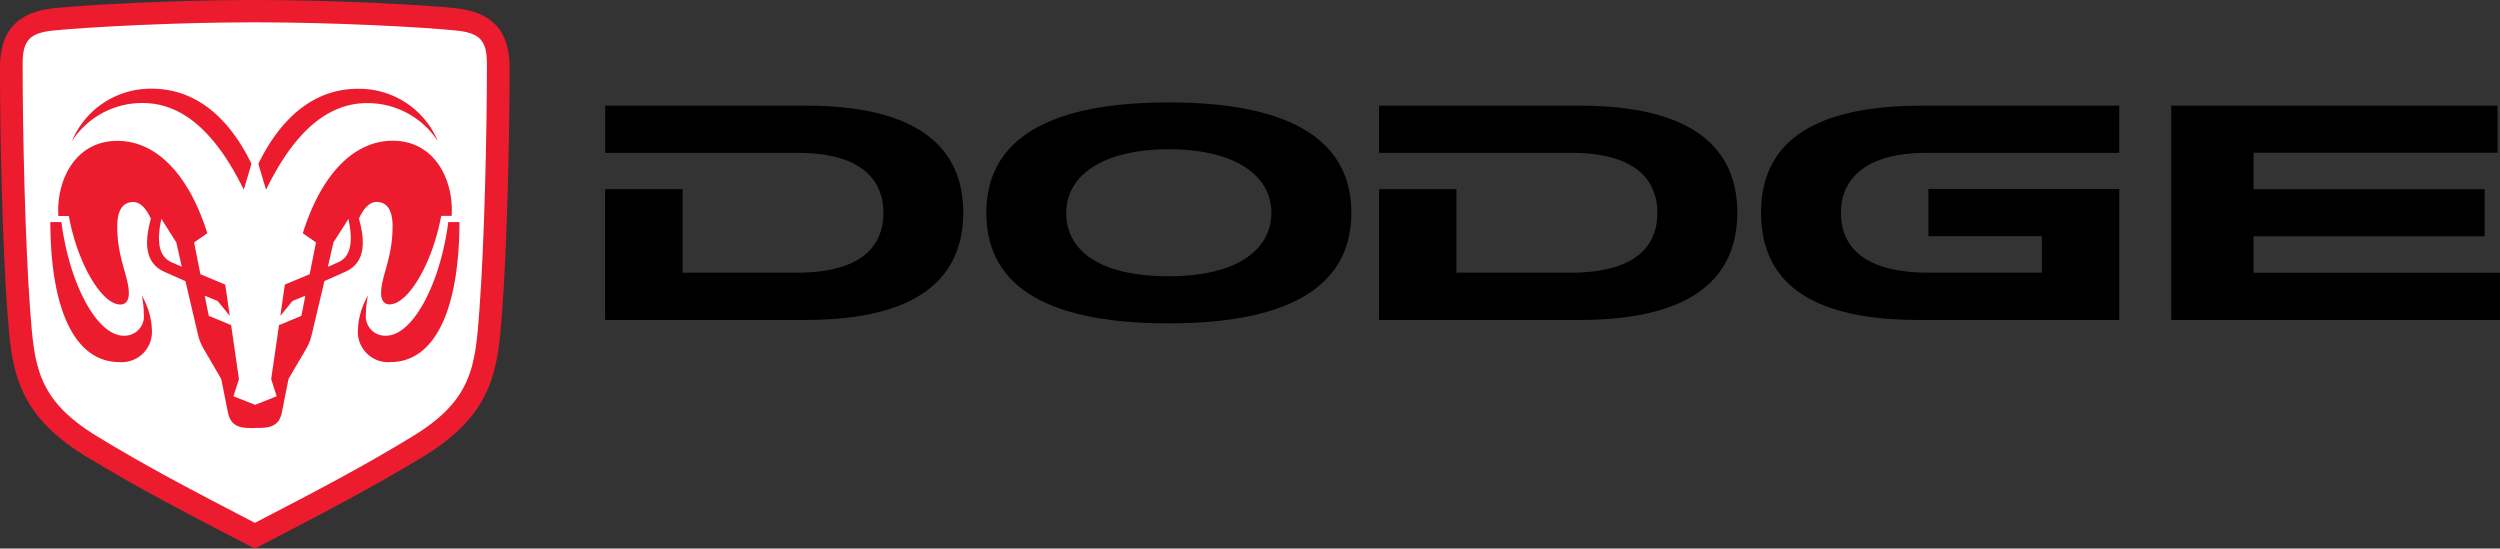
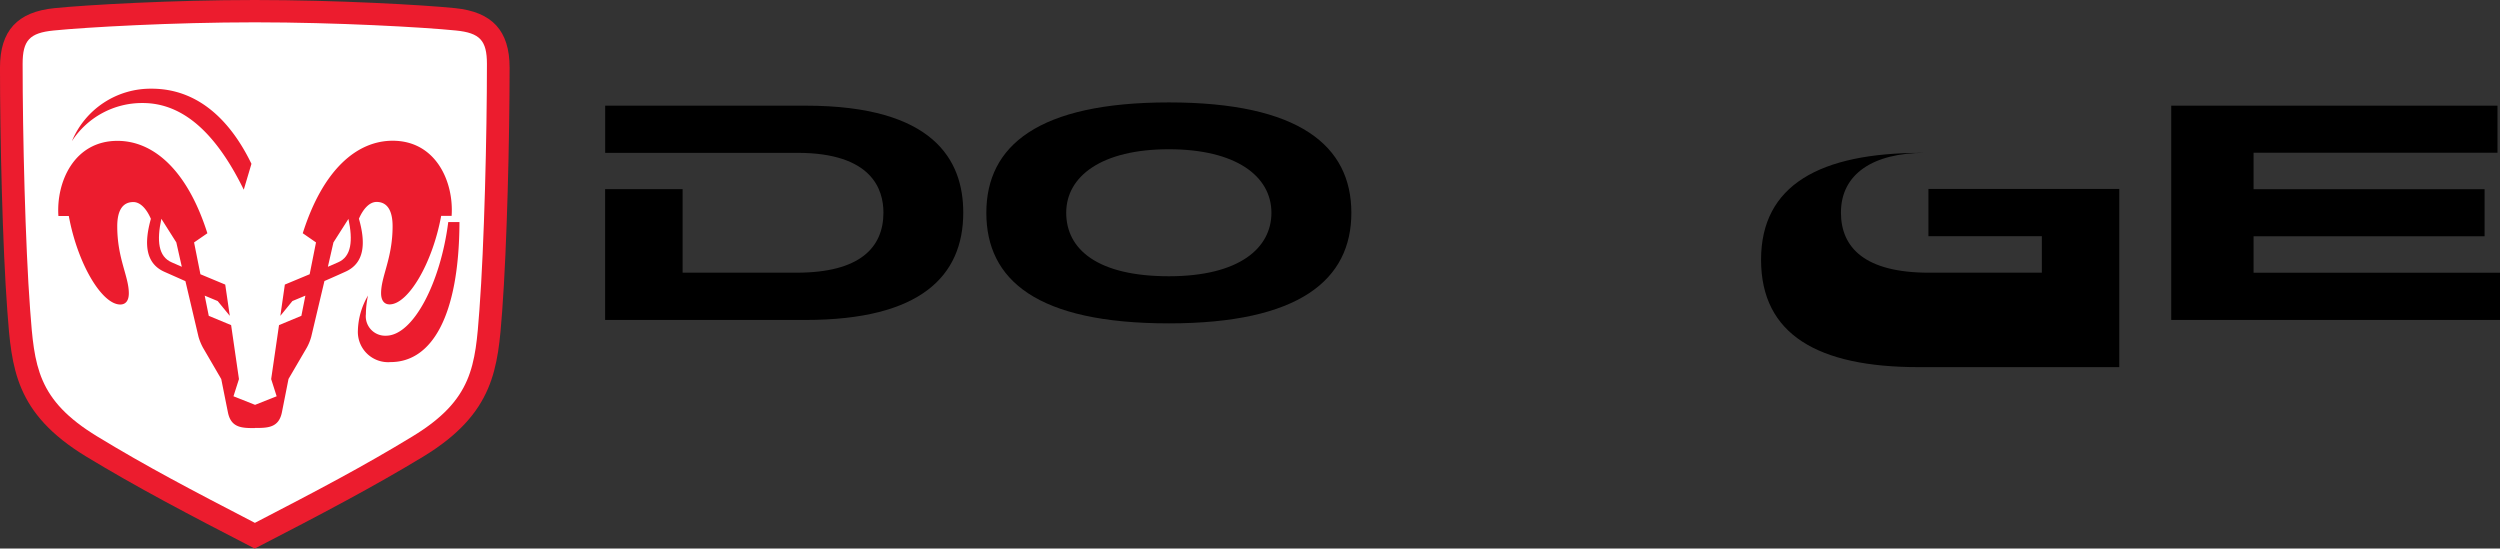
<svg xmlns="http://www.w3.org/2000/svg" id="Dodge-01" width="227.874" height="50" viewBox="0 0 227.874 50">
  <rect x="0" y="0" width="227.874" height="50" fill="#333333" stroke="none" />
-   <path id="Path_501" data-name="Path 501" d="M341.753,373.29v7.616h10.4c5.745,0,7.916-2.279,7.916-5.482,0-2.079-1.026-5.441-7.839-5.441H334.7v-4.3h18.294c11.647,0,14.357,4.948,14.357,9.745,0,5.791-3.9,9.786-14.369,9.786H334.7V373.29h7.058" transform="translate(-208.997 -356.051)" />
  <path id="Path_502" data-name="Path 502" d="M188.793,373.29v7.616h10.395c5.75,0,7.91-2.279,7.91-5.482,0-2.079-1.025-5.441-7.839-5.441H181.735v-4.3h18.289c11.647,0,14.35,4.948,14.35,9.745,0,5.791-3.9,9.786-14.369,9.786H181.73V373.29h7.053" transform="translate(-126.573 -356.051)" />
-   <path id="Path_503" data-name="Path 503" d="M425.447,373.271v4.31h10.339v3.326H425.5c-5.841,0-8.026-2.279-8.026-5.482,0-3.532,2.951-5.441,7.634-5.441h17.732v-4.3h-18.01c-9.259,0-14.638,2.926-14.638,9.745s5.192,9.786,14.357,9.786h18.294V373.271H425.447" transform="translate(-249.672 -356.051)" />
+   <path id="Path_503" data-name="Path 503" d="M425.447,373.271v4.31h10.339v3.326H425.5c-5.841,0-8.026-2.279-8.026-5.482,0-3.532,2.951-5.441,7.634-5.441h17.732h-18.01c-9.259,0-14.638,2.926-14.638,9.745s5.192,9.786,14.357,9.786h18.294V373.271H425.447" transform="translate(-249.672 -356.051)" />
  <path id="Path_504" data-name="Path 504" d="M498.25,369.97h22.233v-4.29H490.745v19.532h29.967v-4.3H498.25v-3.326h21.058v-4.29H498.25V369.97" transform="translate(-292.838 -356.051)" />
  <path id="Path_505" data-name="Path 505" d="M283.122,375.16c0-3.346-3.245-5.791-9.35-5.791s-9.355,2.444-9.355,5.791,2.875,5.785,9.355,5.785,9.35-2.606,9.35-5.785m-9.35,10.08c-12.037,0-16.636-3.959-16.636-10.08s4.741-10.06,16.636-10.06,16.636,3.955,16.636,10.06S285.682,385.24,273.772,385.24Z" transform="translate(-167.232 -355.765)" />
  <path id="Path_506" data-name="Path 506" d="M85.358,346.69c7.413,0,15.268.441,18.243.741,3.4.342,4.979,2.063,4.979,5.426,0,6.374-.238,16.306-.675,22.178-.391,5.207-.7,9.319-7.178,13.264-4.624,2.8-9.249,5.228-15.268,8.336l-.106.056-.114-.056c-6.008-3.1-10.623-5.522-15.263-8.336-6.486-3.945-6.79-8.057-7.178-13.264-.436-5.841-.669-15.789-.669-22.178,0-3.367,1.582-5.091,4.979-5.426,2.976-.3,10.836-.741,18.243-.741" transform="translate(-62.13 -346.69)" fill="#ec1c2e" />
  <path id="Path_507" data-name="Path 507" d="M73.005,388.45h0c4.493,2.735,8.533,4.853,14.365,7.875,5.791-3,9.832-5.122,14.357-7.875,5.507-3.342,5.73-6.434,6.11-11.55.441-5.892.684-15.942.684-22.407,0-2.14-.639-2.829-2.829-3.047-2.986-.3-10.876-.745-18.33-.745s-15.348.447-18.334.745c-2.2.218-2.829.9-2.829,3.047,0,6.465.244,16.515.684,22.407.385,5.122.613,8.2,6.12,11.55" transform="translate(-64.137 -348.666)" fill="#fff" />
  <path id="Path_508" data-name="Path 508" d="M91.418,369.486l-.7,2.357c-2.531-5.176-5.552-7.9-9.208-7.9a7.617,7.617,0,0,0-6.459,3.479,7.776,7.776,0,0,1,7.266-4.786c4.893,0,7.657,3.859,9.1,6.846" transform="translate(-68.499 -354.552)" fill="#ec1c2e" />
-   <path id="Path_509" data-name="Path 509" d="M71.18,386.61c.031,8.62,2.535,12.762,6.283,12.762a2.757,2.757,0,0,0,2.976-2.865,6.594,6.594,0,0,0-.927-3.2A7.946,7.946,0,0,1,79.7,395a1.768,1.768,0,0,1-1.823,1.968c-2.49,0-4.984-4.842-5.685-10.358H71.18" transform="translate(-66.592 -366.368)" fill="#ec1c2e" />
-   <path id="Path_510" data-name="Path 510" d="M117.672,362.65a7.782,7.782,0,0,1,7.266,4.786,7.643,7.643,0,0,0-6.459-3.479c-3.655,0-6.678,2.713-9.208,7.895l-.7-2.357c1.451-2.986,4.216-6.846,9.1-6.846" transform="translate(-85.023 -354.558)" fill="#ec1c2e" />
  <path id="Path_511" data-name="Path 511" d="M134.7,386.61c-.7,5.517-3.19,10.358-5.683,10.358A1.769,1.769,0,0,1,127.193,395a8.283,8.283,0,0,1,.193-1.693,6.624,6.624,0,0,0-.923,3.2,2.757,2.757,0,0,0,2.976,2.865c3.737,0,6.252-4.143,6.283-12.761H134.7" transform="translate(-93.842 -366.368)" fill="#ec1c2e" />
  <path id="Path_512" data-name="Path 512" d="M90.516,398.169c1.151,0,2.181,0,2.465-1.435.106-.528.6-3.032.6-3.032l1.674-2.865a4.527,4.527,0,0,0,.4-.994l1.2-5.066s1.049-.456,1.917-.852c1.755-.786,1.856-2.621,1.227-4.827.342-.8.912-1.531,1.608-1.531,1.019,0,1.461.852,1.461,2.21,0,2.941-1.049,4.558-1.049,6.11,0,.634.269,1.019.776,1.019,1.674,0,3.9-3.7,4.7-8.067h.954c.213-3.1-1.424-6.85-5.375-6.85-3.2,0-6.328,2.545-8.194,8.432l1.207.836-.578,2.9-2.262.943-.41,2.849,1.1-1.349,1.182-.492-.365,1.84-2.038.847L92,393.715l.5,1.567-1.968.781-1.968-.781.5-1.567-.714-4.919-2.038-.847-.37-1.84,1.182.492,1.105,1.349-.416-2.849-2.262-.943-.578-2.9,1.212-.836C84.314,374.536,81.186,372,77.987,372c-3.95,0-5.592,3.752-5.38,6.85h.948c.8,4.365,3.017,8.067,4.69,8.067.517,0,.78-.385.78-1.019,0-1.552-1.055-3.164-1.055-6.11,0-1.367.441-2.21,1.465-2.21.7,0,1.262.735,1.6,1.531-.619,2.206-.522,4.046,1.232,4.827.872.385,1.917.852,1.917.852s1.111,4.725,1.192,5.066a4.972,4.972,0,0,0,.406.994l1.668,2.865s.5,2.507.608,3.032c.284,1.435,1.308,1.435,2.465,1.435" transform="translate(-67.283 -359.161)" fill="#ec1c2e" />
  <path id="Path_513" data-name="Path 513" d="M90.927,386.04l1.359,2.144.5,2.221s-.492-.218-.912-.4c-1.248-.532-1.374-2-.954-3.965" transform="translate(-76.214 -366.088)" fill="#fff" />
  <path id="Path_514" data-name="Path 514" d="M121.987,390.005c-.426.182-.917.4-.917.4l.507-2.221,1.367-2.144c.416,1.968.289,3.438-.954,3.965" transform="translate(-91.184 -366.088)" fill="#fff" />
</svg>